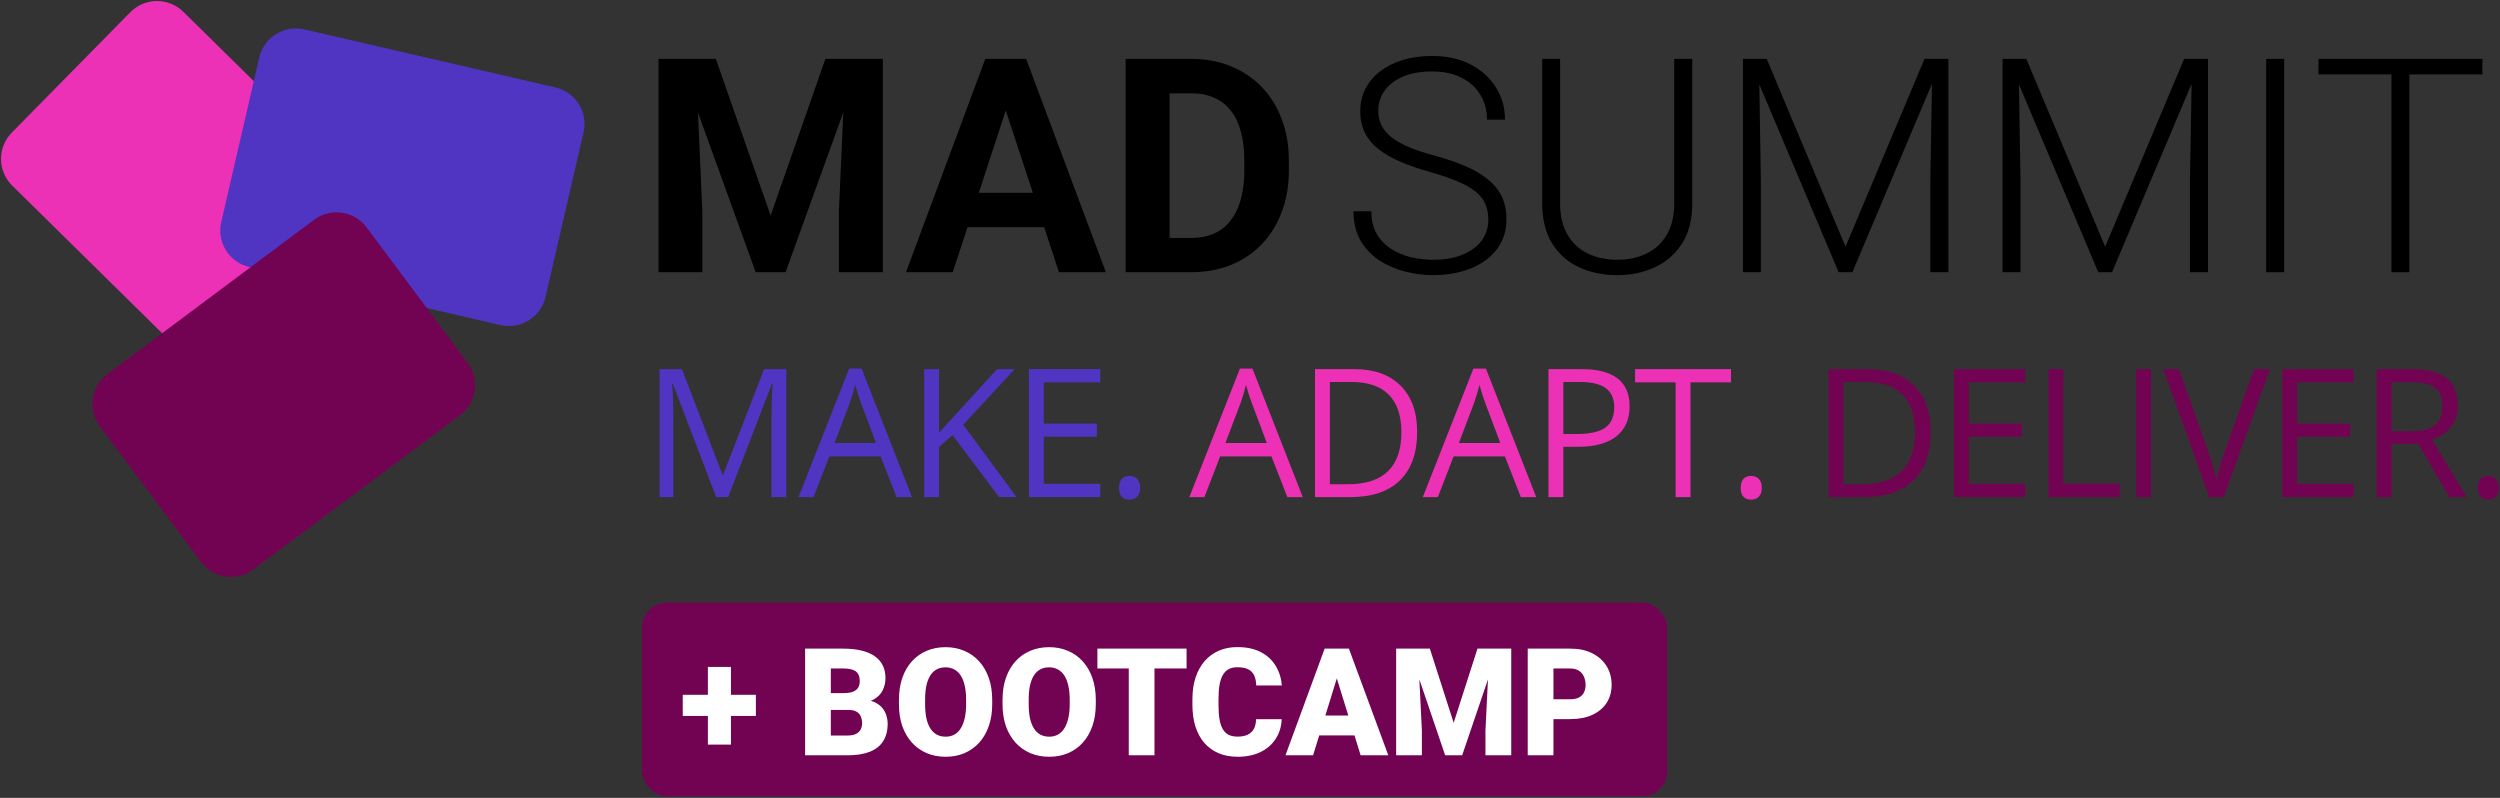
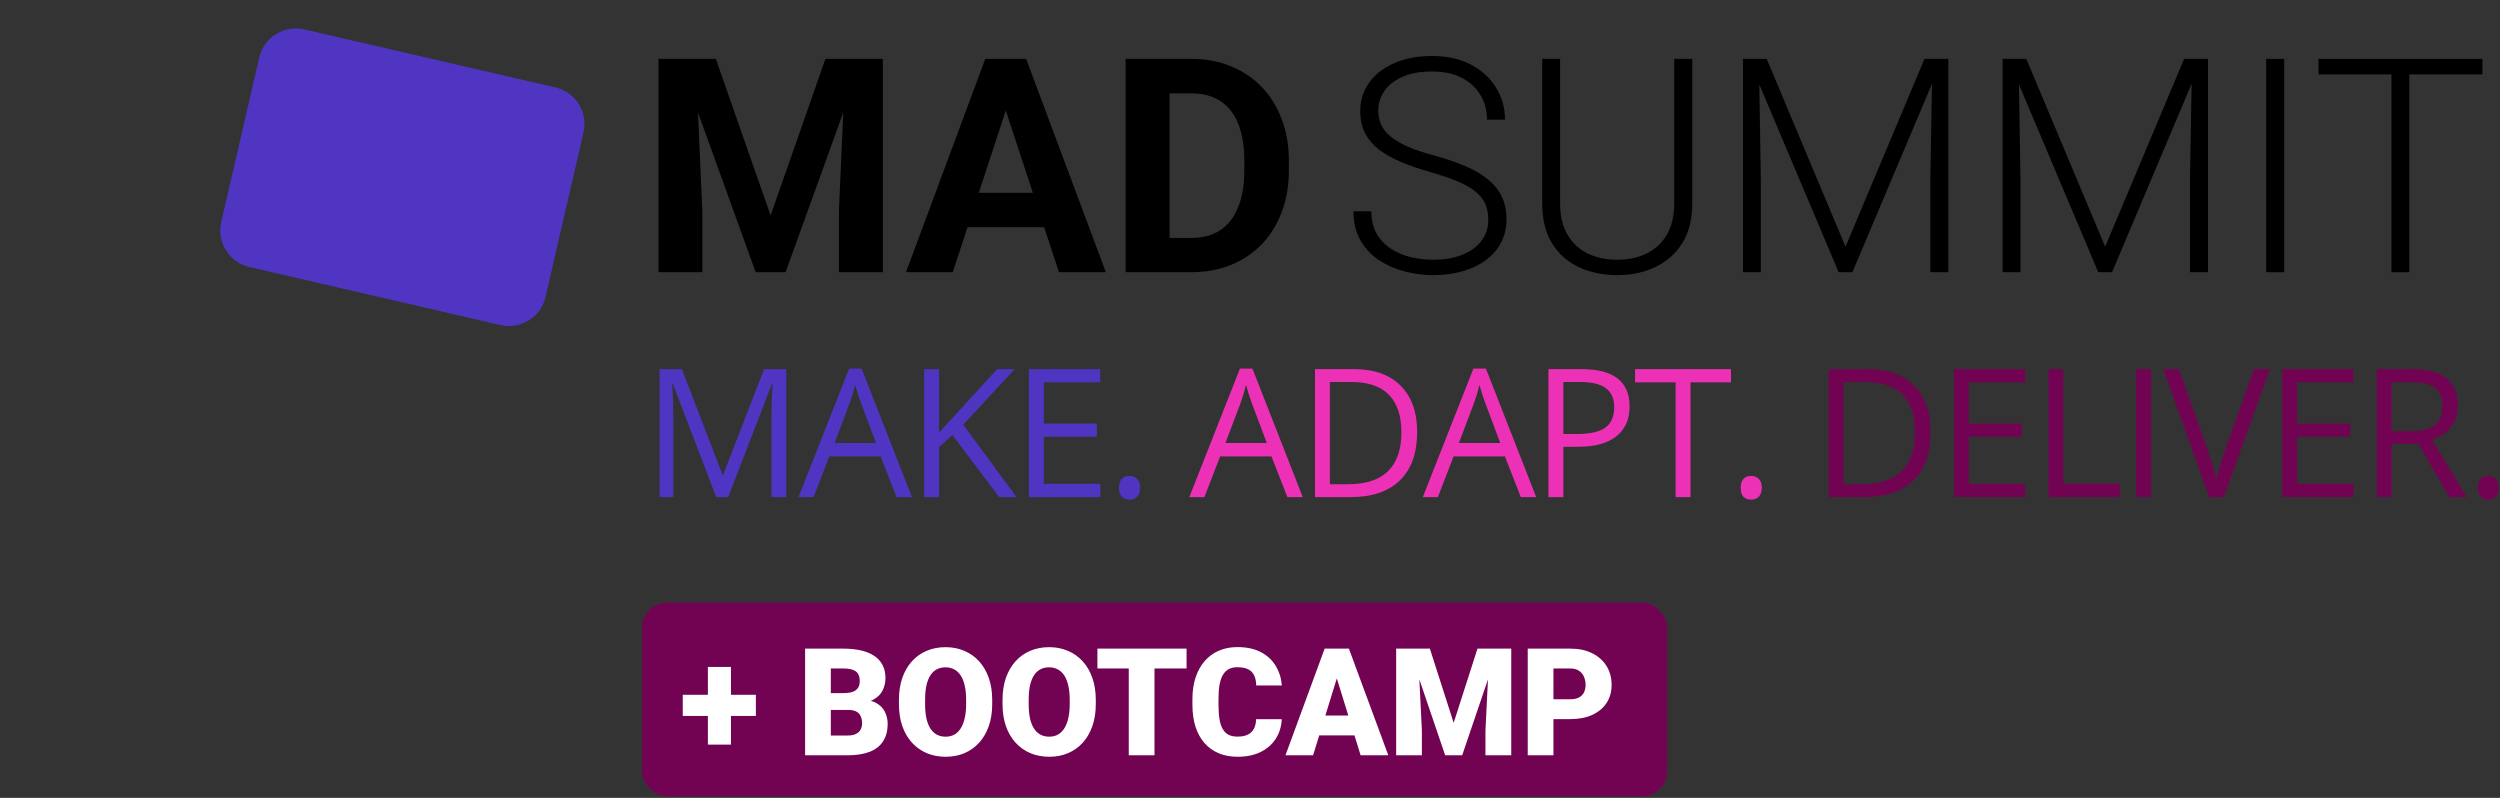
<svg xmlns="http://www.w3.org/2000/svg" width="517" height="165" viewBox="0 0 517 165" fill="none">
  <rect x="0" y="0" width="517" height="165" fill="#333333" stroke="none" />
  <rect x="132.757" y="124.61" width="212.019" height="40.077" rx="5.171" fill="#720353" />
  <path d="M156.314 143.681V148.06H141.194V143.681H156.314ZM151.163 137.924V153.983H146.391V137.924H151.163ZM175.494 146.817H169.813L169.783 143.333H174.388C175.216 143.333 175.878 143.242 176.373 143.06C176.868 142.868 177.226 142.591 177.448 142.227C177.681 141.863 177.797 141.409 177.797 140.863C177.797 140.237 177.681 139.732 177.448 139.348C177.216 138.965 176.848 138.687 176.343 138.515C175.848 138.333 175.206 138.243 174.418 138.243H171.813V156.195H166.495V134.137H174.418C175.782 134.137 176.999 134.263 178.07 134.516C179.14 134.758 180.049 135.132 180.797 135.637C181.554 136.142 182.13 136.778 182.524 137.546C182.918 138.303 183.115 139.197 183.115 140.227C183.115 141.126 182.923 141.969 182.539 142.757C182.155 143.545 181.514 144.186 180.615 144.681C179.726 145.166 178.509 145.419 176.964 145.439L175.494 146.817ZM175.282 156.195H168.525L170.343 152.105H175.282C176.009 152.105 176.59 151.994 177.024 151.772C177.469 151.539 177.787 151.236 177.979 150.862C178.181 150.479 178.282 150.054 178.282 149.59C178.282 149.024 178.186 148.534 177.994 148.12C177.812 147.706 177.519 147.388 177.115 147.166C176.711 146.934 176.171 146.817 175.494 146.817H171.025L171.055 143.333H176.403L177.645 144.727C179.12 144.666 180.287 144.873 181.145 145.348C182.014 145.823 182.635 146.449 183.009 147.226C183.382 148.004 183.569 148.817 183.569 149.666C183.569 151.11 183.256 152.317 182.63 153.287C182.014 154.256 181.09 154.983 179.857 155.468C178.625 155.953 177.1 156.195 175.282 156.195ZM205.188 144.727V145.621C205.188 147.307 204.951 148.822 204.476 150.166C204.012 151.499 203.35 152.64 202.492 153.59C201.633 154.529 200.618 155.251 199.446 155.756C198.275 156.251 196.982 156.498 195.568 156.498C194.144 156.498 192.841 156.251 191.659 155.756C190.488 155.251 189.468 154.529 188.599 153.59C187.74 152.64 187.074 151.499 186.599 150.166C186.135 148.822 185.902 147.307 185.902 145.621V144.727C185.902 143.04 186.135 141.525 186.599 140.182C187.074 138.838 187.735 137.697 188.584 136.758C189.442 135.808 190.457 135.086 191.629 134.591C192.811 134.086 194.114 133.834 195.538 133.834C196.952 133.834 198.244 134.086 199.416 134.591C200.598 135.086 201.618 135.808 202.476 136.758C203.335 137.697 204.001 138.838 204.476 140.182C204.951 141.525 205.188 143.04 205.188 144.727ZM199.795 145.621V144.696C199.795 143.606 199.699 142.646 199.507 141.818C199.325 140.98 199.052 140.278 198.689 139.712C198.325 139.146 197.876 138.722 197.341 138.439C196.815 138.147 196.214 138 195.538 138C194.831 138 194.215 138.147 193.689 138.439C193.164 138.722 192.725 139.146 192.371 139.712C192.018 140.278 191.75 140.98 191.568 141.818C191.397 142.646 191.311 143.606 191.311 144.696V145.621C191.311 146.701 191.397 147.661 191.568 148.499C191.75 149.327 192.018 150.029 192.371 150.605C192.735 151.181 193.179 151.615 193.704 151.908C194.24 152.201 194.861 152.347 195.568 152.347C196.245 152.347 196.846 152.201 197.371 151.908C197.896 151.615 198.335 151.181 198.689 150.605C199.052 150.029 199.325 149.327 199.507 148.499C199.699 147.661 199.795 146.701 199.795 145.621ZM226.61 144.727V145.621C226.61 147.307 226.373 148.822 225.898 150.166C225.434 151.499 224.772 152.64 223.914 153.59C223.055 154.529 222.04 155.251 220.869 155.756C219.697 156.251 218.404 156.498 216.99 156.498C215.566 156.498 214.263 156.251 213.081 155.756C211.91 155.251 210.89 154.529 210.021 153.59C209.163 152.64 208.496 151.499 208.021 150.166C207.557 148.822 207.324 147.307 207.324 145.621V144.727C207.324 143.04 207.557 141.525 208.021 140.182C208.496 138.838 209.158 137.697 210.006 136.758C210.864 135.808 211.879 135.086 213.051 134.591C214.233 134.086 215.536 133.834 216.96 133.834C218.374 133.834 219.667 134.086 220.838 134.591C222.02 135.086 223.04 135.808 223.899 136.758C224.757 137.697 225.424 138.838 225.898 140.182C226.373 141.525 226.61 143.04 226.61 144.727ZM221.217 145.621V144.696C221.217 143.606 221.121 142.646 220.929 141.818C220.747 140.98 220.475 140.278 220.111 139.712C219.747 139.146 219.298 138.722 218.763 138.439C218.237 138.147 217.637 138 216.96 138C216.253 138 215.637 138.147 215.112 138.439C214.586 138.722 214.147 139.146 213.793 139.712C213.44 140.278 213.172 140.98 212.99 141.818C212.819 142.646 212.733 143.606 212.733 144.696V145.621C212.733 146.701 212.819 147.661 212.99 148.499C213.172 149.327 213.44 150.029 213.793 150.605C214.157 151.181 214.601 151.615 215.127 151.908C215.662 152.201 216.283 152.347 216.99 152.347C217.667 152.347 218.268 152.201 218.793 151.908C219.318 151.615 219.758 151.181 220.111 150.605C220.475 150.029 220.747 149.327 220.929 148.499C221.121 147.661 221.217 146.701 221.217 145.621ZM238.746 134.137V156.195H233.428V134.137H238.746ZM245.381 134.137V138.243H226.944V134.137H245.381ZM259.759 148.726H265.061C264.99 150.262 264.576 151.615 263.819 152.787C263.061 153.958 262.011 154.872 260.668 155.529C259.334 156.175 257.759 156.498 255.941 156.498C254.466 156.498 253.148 156.251 251.987 155.756C250.835 155.261 249.856 154.549 249.048 153.62C248.25 152.691 247.639 151.564 247.214 150.241C246.8 148.918 246.593 147.428 246.593 145.772V144.575C246.593 142.919 246.81 141.429 247.245 140.106C247.689 138.773 248.315 137.642 249.123 136.712C249.941 135.773 250.921 135.056 252.062 134.561C253.204 134.066 254.471 133.819 255.865 133.819C257.784 133.819 259.405 134.162 260.728 134.849C262.051 135.536 263.077 136.48 263.804 137.682C264.531 138.874 264.96 140.232 265.091 141.757H259.789C259.769 140.929 259.627 140.237 259.365 139.682C259.102 139.116 258.688 138.692 258.122 138.409C257.557 138.126 256.804 137.985 255.865 137.985C255.209 137.985 254.638 138.106 254.153 138.349C253.668 138.591 253.264 138.975 252.941 139.5C252.618 140.025 252.376 140.707 252.214 141.545C252.062 142.373 251.987 143.373 251.987 144.545V145.772C251.987 146.944 252.057 147.944 252.199 148.772C252.34 149.6 252.567 150.277 252.881 150.802C253.194 151.327 253.598 151.716 254.093 151.968C254.598 152.211 255.214 152.332 255.941 152.332C256.749 152.332 257.431 152.206 257.986 151.953C258.542 151.691 258.971 151.297 259.274 150.772C259.577 150.236 259.738 149.555 259.759 148.726ZM276.924 138.773L271.545 156.195H265.834L273.939 134.137H277.56L276.924 138.773ZM281.378 156.195L275.984 138.773L275.287 134.137H278.954L287.104 156.195H281.378ZM281.166 147.969V152.075H269.849V147.969H281.166ZM291.362 134.137H295.695L300.618 149.484L305.542 134.137H309.875L302.376 156.195H298.861L291.362 134.137ZM288.726 134.137H293.21L294.043 151.044V156.195H288.726V134.137ZM308.027 134.137H312.526V156.195H307.193V151.044L308.027 134.137ZM324.737 148.711H319.253V144.606H324.737C325.485 144.606 326.091 144.479 326.555 144.227C327.02 143.974 327.358 143.626 327.57 143.181C327.792 142.727 327.904 142.217 327.904 141.651C327.904 141.045 327.792 140.485 327.57 139.97C327.358 139.455 327.02 139.04 326.555 138.727C326.091 138.404 325.485 138.243 324.737 138.243H321.253V156.195H315.935V134.137H324.737C326.505 134.137 328.025 134.46 329.297 135.106C330.58 135.753 331.565 136.642 332.252 137.773C332.938 138.894 333.282 140.177 333.282 141.621C333.282 143.045 332.938 144.287 332.252 145.348C331.565 146.408 330.58 147.237 329.297 147.832C328.025 148.418 326.505 148.711 324.737 148.711Z" fill="white" />
  <path d="M140.336 12.176H148.032L159.364 44.567L170.696 12.176H178.393L162.455 56.293H156.274L140.336 12.176ZM136.185 12.176H143.85L145.244 43.749V56.293H136.185V12.176ZM174.878 12.176H182.574V56.293H173.484V43.749L174.878 12.176Z" fill="black" />
  <path d="M209.026 19.721L197.027 56.293H187.361L203.754 12.176H209.905L209.026 19.721ZM218.995 56.293L206.966 19.721L205.996 12.176H212.207L228.691 56.293H218.995ZM218.449 39.871V46.991H195.149V39.871H218.449Z" fill="black" />
  <path d="M246.325 56.293H236.72L236.781 49.203H246.325C248.709 49.203 250.719 48.668 252.355 47.597C253.991 46.506 255.223 44.921 256.052 42.84C256.9 40.759 257.324 38.245 257.324 35.295V33.144C257.324 30.882 257.082 28.892 256.597 27.175C256.132 25.458 255.436 24.014 254.506 22.842C253.577 21.67 252.436 20.792 251.082 20.206C249.729 19.6 248.174 19.297 246.416 19.297H236.538V12.176H246.416C249.365 12.176 252.062 12.681 254.506 13.691C256.971 14.681 259.102 16.105 260.9 17.964C262.698 19.822 264.081 22.044 265.051 24.63C266.041 27.195 266.536 30.053 266.536 33.205V35.295C266.536 38.426 266.041 41.285 265.051 43.87C264.081 46.456 262.698 48.678 260.9 50.536C259.122 52.374 256.991 53.798 254.506 54.809C252.042 55.798 249.315 56.293 246.325 56.293ZM241.871 12.176V56.293H232.781V12.176H241.871Z" fill="black" />
  <path d="M307.781 45.446C307.781 44.234 307.579 43.153 307.175 42.204C306.771 41.254 306.105 40.406 305.175 39.658C304.266 38.891 303.034 38.184 301.479 37.538C299.944 36.871 298.025 36.214 295.722 35.568C293.52 34.942 291.53 34.255 289.753 33.508C287.975 32.76 286.45 31.902 285.177 30.932C283.925 29.962 282.965 28.831 282.299 27.538C281.632 26.226 281.299 24.7 281.299 22.963C281.299 21.266 281.663 19.721 282.39 18.327C283.117 16.933 284.137 15.732 285.45 14.722C286.783 13.711 288.349 12.934 290.147 12.388C291.965 11.843 293.954 11.57 296.116 11.57C299.206 11.57 301.873 12.156 304.115 13.328C306.377 14.499 308.125 16.085 309.357 18.085C310.609 20.064 311.235 22.286 311.235 24.751H307.509C307.509 22.832 307.054 21.125 306.145 19.63C305.256 18.115 303.963 16.933 302.267 16.085C300.59 15.216 298.54 14.782 296.116 14.782C293.692 14.782 291.651 15.156 289.995 15.903C288.359 16.63 287.117 17.61 286.268 18.842C285.44 20.054 285.026 21.408 285.026 22.902C285.026 23.953 285.228 24.922 285.632 25.811C286.036 26.68 286.692 27.498 287.601 28.266C288.531 29.013 289.753 29.72 291.268 30.387C292.783 31.033 294.651 31.649 296.873 32.235C299.216 32.881 301.297 33.599 303.115 34.386C304.933 35.174 306.468 36.083 307.721 37.113C308.973 38.123 309.922 39.305 310.569 40.658C311.215 42.012 311.538 43.587 311.538 45.385C311.538 47.183 311.155 48.799 310.387 50.233C309.64 51.647 308.579 52.849 307.206 53.839C305.852 54.829 304.246 55.586 302.388 56.111C300.55 56.637 298.54 56.899 296.358 56.899C294.399 56.899 292.449 56.647 290.51 56.142C288.571 55.637 286.793 54.859 285.177 53.809C283.582 52.738 282.299 51.364 281.329 49.688C280.38 48.011 279.905 46.011 279.905 43.688H283.602C283.602 45.547 283.975 47.112 284.723 48.385C285.47 49.657 286.46 50.688 287.692 51.475C288.945 52.263 290.318 52.839 291.813 53.203C293.328 53.546 294.843 53.718 296.358 53.718C298.681 53.718 300.691 53.374 302.388 52.688C304.105 52.001 305.428 51.041 306.357 49.809C307.307 48.557 307.781 47.102 307.781 45.446Z" fill="black" />
  <path d="M346.232 12.176H349.959V42.052C349.959 45.365 349.262 48.122 347.868 50.324C346.474 52.526 344.596 54.172 342.232 55.263C339.889 56.354 337.294 56.899 334.445 56.899C331.516 56.899 328.88 56.354 326.537 55.263C324.194 54.172 322.335 52.526 320.962 50.324C319.608 48.122 318.932 45.365 318.932 42.052V12.176H322.628V42.052C322.628 44.618 323.133 46.769 324.143 48.506C325.153 50.243 326.547 51.546 328.325 52.415C330.102 53.283 332.142 53.718 334.445 53.718C336.728 53.718 338.758 53.283 340.536 52.415C342.313 51.546 343.707 50.243 344.717 48.506C345.727 46.769 346.232 44.618 346.232 42.052V12.176Z" fill="black" />
  <path d="M361.594 12.176H365.351L381.653 51.021L397.985 12.176H401.711L383.077 56.293H380.229L361.594 12.176ZM360.443 12.176H363.745L364.139 37.022V56.293H360.443V12.176ZM399.621 12.176H402.923V56.293H399.197V37.022L399.621 12.176Z" fill="black" />
  <path d="M415.286 12.176H419.043L435.345 51.021L451.676 12.176H455.403L436.769 56.293H433.92L415.286 12.176ZM414.134 12.176H417.437L417.831 37.022V56.293H414.134V12.176ZM453.312 12.176H456.615V56.293H452.888V37.022L453.312 12.176Z" fill="black" />
  <path d="M472.371 12.176V56.293H468.644V12.176H472.371Z" fill="black" />
  <path d="M498.248 12.176V56.293H494.551V12.176H498.248ZM513.367 12.176V15.388H479.461V12.176H513.367Z" fill="black" />
-   <path d="M26.946 2.528C29.951 -0.525 34.862 -0.563 37.915 2.442L75.909 39.843C78.962 42.849 79 47.76 75.995 50.813L51.491 75.705C48.486 78.758 43.574 78.796 40.521 75.791L2.528 38.389C-0.525 35.384 -0.563 30.473 2.442 27.42L26.946 2.528Z" fill="#EC31B6" />
  <path d="M112.813 61.415C111.849 65.589 107.683 68.19 103.509 67.226L51.564 55.224C47.39 54.259 44.788 50.093 45.753 45.919L53.616 11.887C54.581 7.713 58.746 5.111 62.92 6.075L114.865 18.078C119.039 19.042 121.641 23.208 120.677 27.382L112.813 61.415Z" fill="#5034C2" />
-   <path d="M20.656 88.196C18.093 84.763 18.799 79.903 22.232 77.34L64.956 45.45C68.389 42.887 73.249 43.593 75.812 47.026L96.705 75.017C99.268 78.45 98.562 83.311 95.129 85.873L52.405 117.764C48.972 120.326 44.112 119.621 41.549 116.187L20.656 88.196Z" fill="#720353" />
  <path d="M148.108 102.802L139.13 79.342H138.985C139.154 81.201 139.238 83.409 139.238 85.967V102.802H136.396V76.337H141.031L149.412 98.168H149.556L158.01 76.337H162.608V102.802H159.531V85.75C159.531 83.795 159.615 81.671 159.784 79.378H159.639L150.588 102.802H148.108Z" fill="#5034C2" />
  <path d="M185.408 102.802L182.114 94.385H171.506L168.248 102.802H165.134L175.597 76.228H178.186L188.594 102.802H185.408ZM181.154 91.615L178.077 83.415C177.679 82.377 177.268 81.104 176.846 79.596C176.581 80.754 176.2 82.027 175.706 83.415L172.592 91.615H181.154Z" fill="#5034C2" />
  <path d="M210.236 102.802H206.616L196.967 89.968L194.198 92.43V102.802H191.12V76.337H194.198V89.461L206.199 76.337H209.838L199.194 87.832L210.236 102.802Z" fill="#5034C2" />
  <path d="M227.533 102.802H212.78V76.337H227.533V79.07H215.858V87.597H226.827V90.312H215.858V100.05H227.533V102.802Z" fill="#5034C2" />
  <path d="M231.417 100.883C231.417 100.075 231.598 99.465 231.96 99.055C232.334 98.632 232.865 98.421 233.553 98.421C234.253 98.421 234.796 98.632 235.182 99.055C235.581 99.465 235.78 100.075 235.78 100.883C235.78 101.668 235.581 102.271 235.182 102.693C234.784 103.116 234.241 103.327 233.553 103.327C232.938 103.327 232.425 103.14 232.015 102.766C231.616 102.38 231.417 101.752 231.417 100.883Z" fill="#5034C2" />
  <path d="M266.229 102.802L262.935 94.385H252.327L249.069 102.802H245.955L256.418 76.228H259.007L269.415 102.802H266.229ZM261.975 91.615L258.898 83.415C258.5 82.377 258.089 81.104 257.667 79.596C257.402 80.754 257.021 82.027 256.527 83.415L253.413 91.615H261.975Z" fill="#EC31B6" />
  <path d="M293.066 89.316C293.066 93.685 291.877 97.028 289.5 99.344C287.135 101.649 283.726 102.802 279.273 102.802H271.941V76.337H280.051C284.166 76.337 287.364 77.478 289.645 79.758C291.926 82.039 293.066 85.225 293.066 89.316ZM289.808 89.425C289.808 85.973 288.939 83.373 287.201 81.623C285.475 79.873 282.905 78.998 279.49 78.998H275.019V100.141H278.766C282.434 100.141 285.192 99.242 287.038 97.444C288.885 95.634 289.808 92.961 289.808 89.425Z" fill="#EC31B6" />
  <path d="M314.509 102.802L311.214 94.385H300.607L297.348 102.802H294.235L304.698 76.228H307.286L317.695 102.802H314.509ZM310.255 91.615L307.178 83.415C306.779 82.377 306.369 81.104 305.947 79.596C305.681 80.754 305.301 82.027 304.806 83.415L301.693 91.615H310.255Z" fill="#EC31B6" />
  <path d="M337.001 84.049C337.001 86.728 336.084 88.791 334.25 90.239C332.428 91.675 329.815 92.393 326.412 92.393H323.298V102.802H320.221V76.337H327.082C333.695 76.337 337.001 78.908 337.001 84.049ZM323.298 89.751H326.068C328.795 89.751 330.768 89.31 331.987 88.429C333.206 87.548 333.816 86.136 333.816 84.193C333.816 82.444 333.242 81.14 332.096 80.283C330.949 79.427 329.163 78.998 326.738 78.998H323.298V89.751Z" fill="#EC31B6" />
  <path d="M349.592 102.802H346.515V79.07H338.134V76.337H357.973V79.07H349.592V102.802Z" fill="#EC31B6" />
  <path d="M359.975 100.883C359.975 100.075 360.156 99.465 360.518 99.055C360.892 98.632 361.423 98.421 362.111 98.421C362.811 98.421 363.354 98.632 363.74 99.055C364.138 99.465 364.337 100.075 364.337 100.883C364.337 101.668 364.138 102.271 363.74 102.693C363.342 103.116 362.799 103.327 362.111 103.327C361.495 103.327 360.982 103.14 360.572 102.766C360.174 102.38 359.975 101.752 359.975 100.883Z" fill="#EC31B6" />
  <path d="M399.276 89.316C399.276 93.685 398.087 97.028 395.71 99.344C393.345 101.649 389.935 102.802 385.482 102.802H378.151V76.337H386.261C390.376 76.337 393.574 77.478 395.855 79.758C398.136 82.039 399.276 85.225 399.276 89.316ZM396.018 89.425C396.018 85.973 395.149 83.373 393.411 81.623C391.685 79.873 389.115 78.998 385.7 78.998H381.229V100.141H384.976C388.644 100.141 391.402 99.242 393.248 97.444C395.094 95.634 396.018 92.961 396.018 89.425Z" fill="#720353" />
  <path d="M418.836 102.802H404.083V76.337H418.836V79.07H407.16V87.597H418.13V90.312H407.16V100.05H418.836V102.802Z" fill="#720353" />
  <path d="M423.607 102.802V76.337H426.684V100.014H438.36V102.802H423.607Z" fill="#720353" />
  <path d="M441.755 102.802V76.337H444.832V102.802H441.755Z" fill="#720353" />
  <path d="M466.112 76.337H469.425L459.885 102.802H456.844L447.359 76.337H450.617L456.699 93.461C457.399 95.428 457.954 97.341 458.365 99.2C458.799 97.245 459.366 95.296 460.066 93.353L466.112 76.337Z" fill="#720353" />
  <path d="M486.722 102.802H471.969V76.337H486.722V79.07H475.047V87.597H486.016V90.312H475.047V100.05H486.722V102.802Z" fill="#720353" />
  <path d="M494.57 91.796V102.802H491.493V76.337H498.752C501.998 76.337 504.394 76.959 505.938 78.202C507.495 79.445 508.273 81.315 508.273 83.813C508.273 87.313 506.5 89.678 502.952 90.909L510.138 102.802H506.5L500.091 91.796H494.57ZM494.57 89.153H498.788C500.96 89.153 502.553 88.725 503.567 87.868C504.581 86.999 505.088 85.702 505.088 83.976C505.088 82.226 504.569 80.965 503.531 80.193C502.505 79.421 500.852 79.034 498.571 79.034H494.57V89.153Z" fill="#720353" />
  <path d="M512.411 100.883C512.411 100.075 512.592 99.465 512.954 99.055C513.328 98.632 513.859 98.421 514.547 98.421C515.247 98.421 515.79 98.632 516.176 99.055C516.574 99.465 516.773 100.075 516.773 100.883C516.773 101.668 516.574 102.271 516.176 102.693C515.778 103.116 515.235 103.327 514.547 103.327C513.931 103.327 513.419 103.14 513.008 102.766C512.61 102.38 512.411 101.752 512.411 100.883Z" fill="#720353" />
</svg>